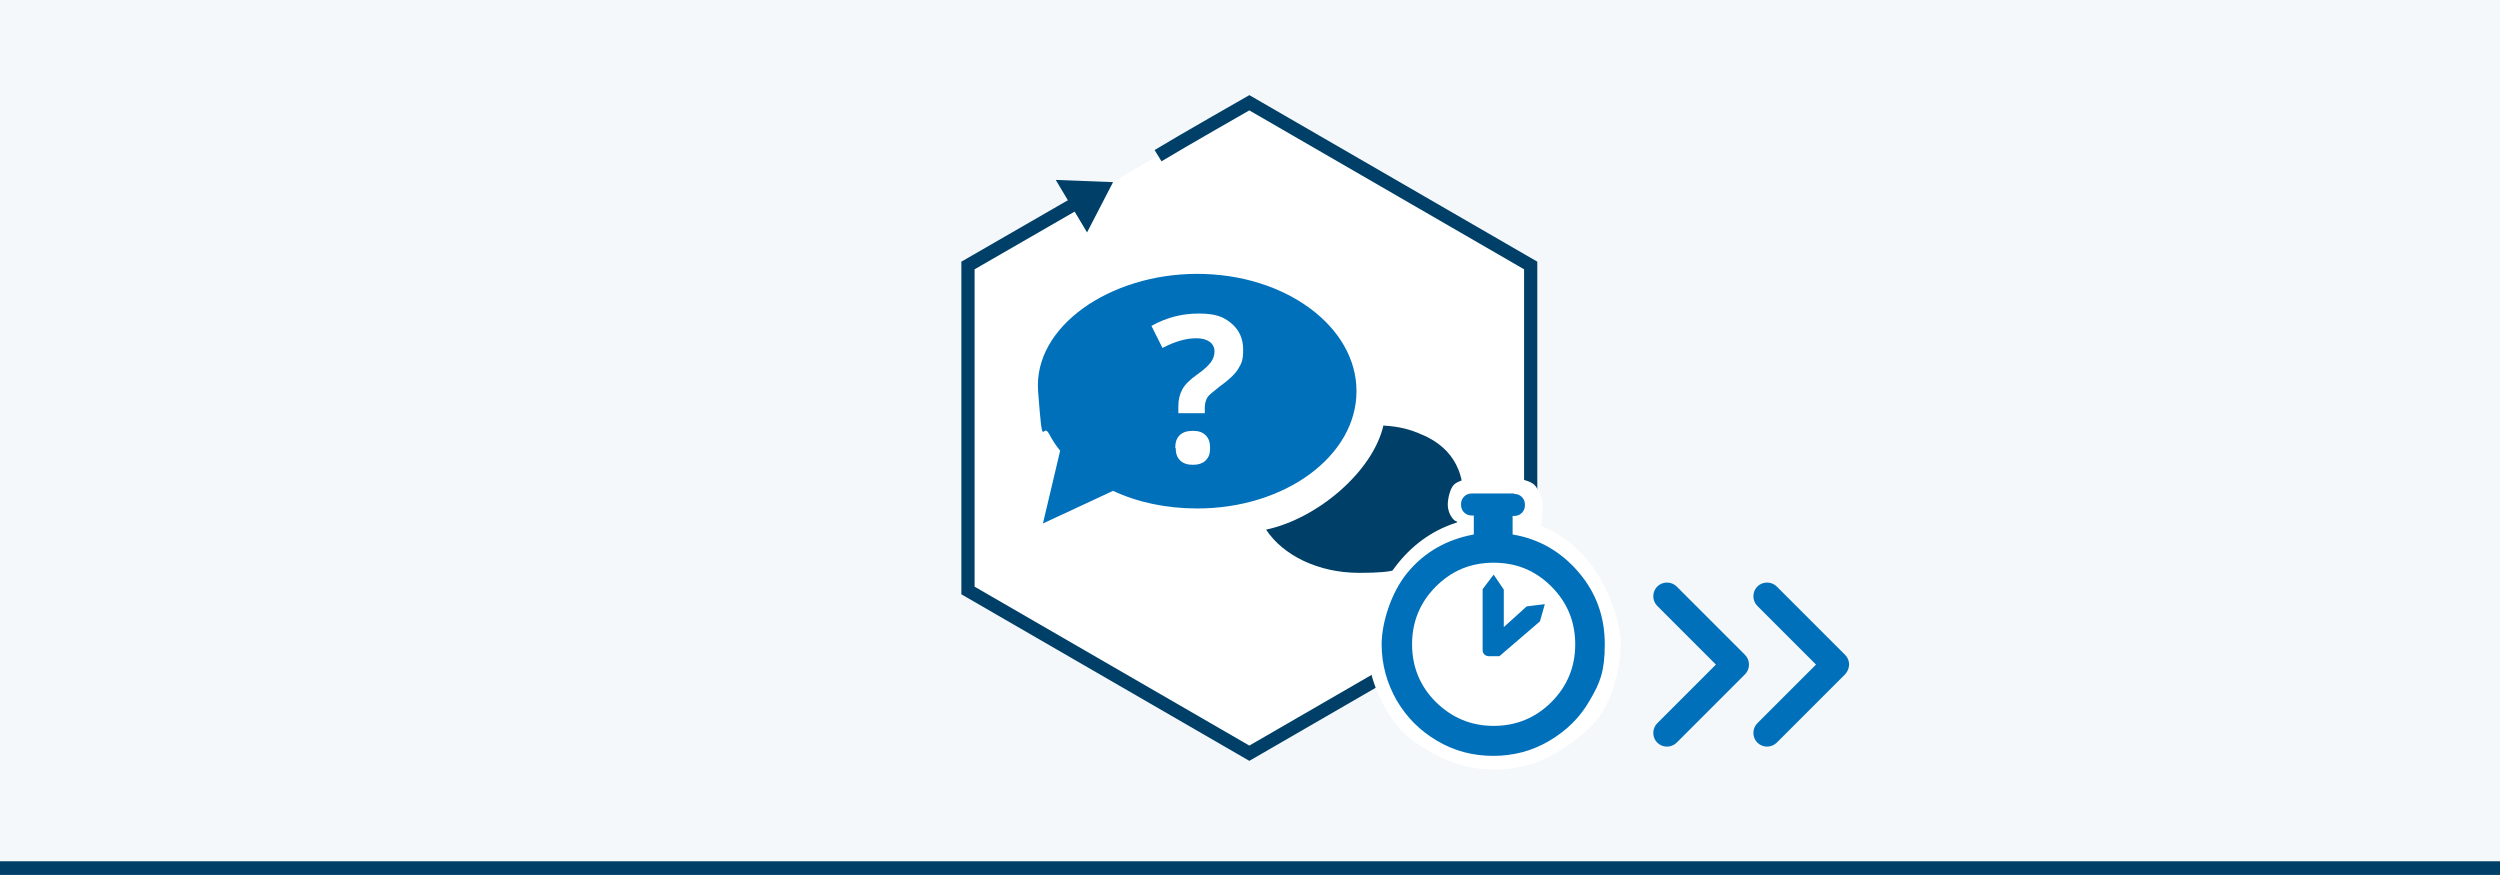
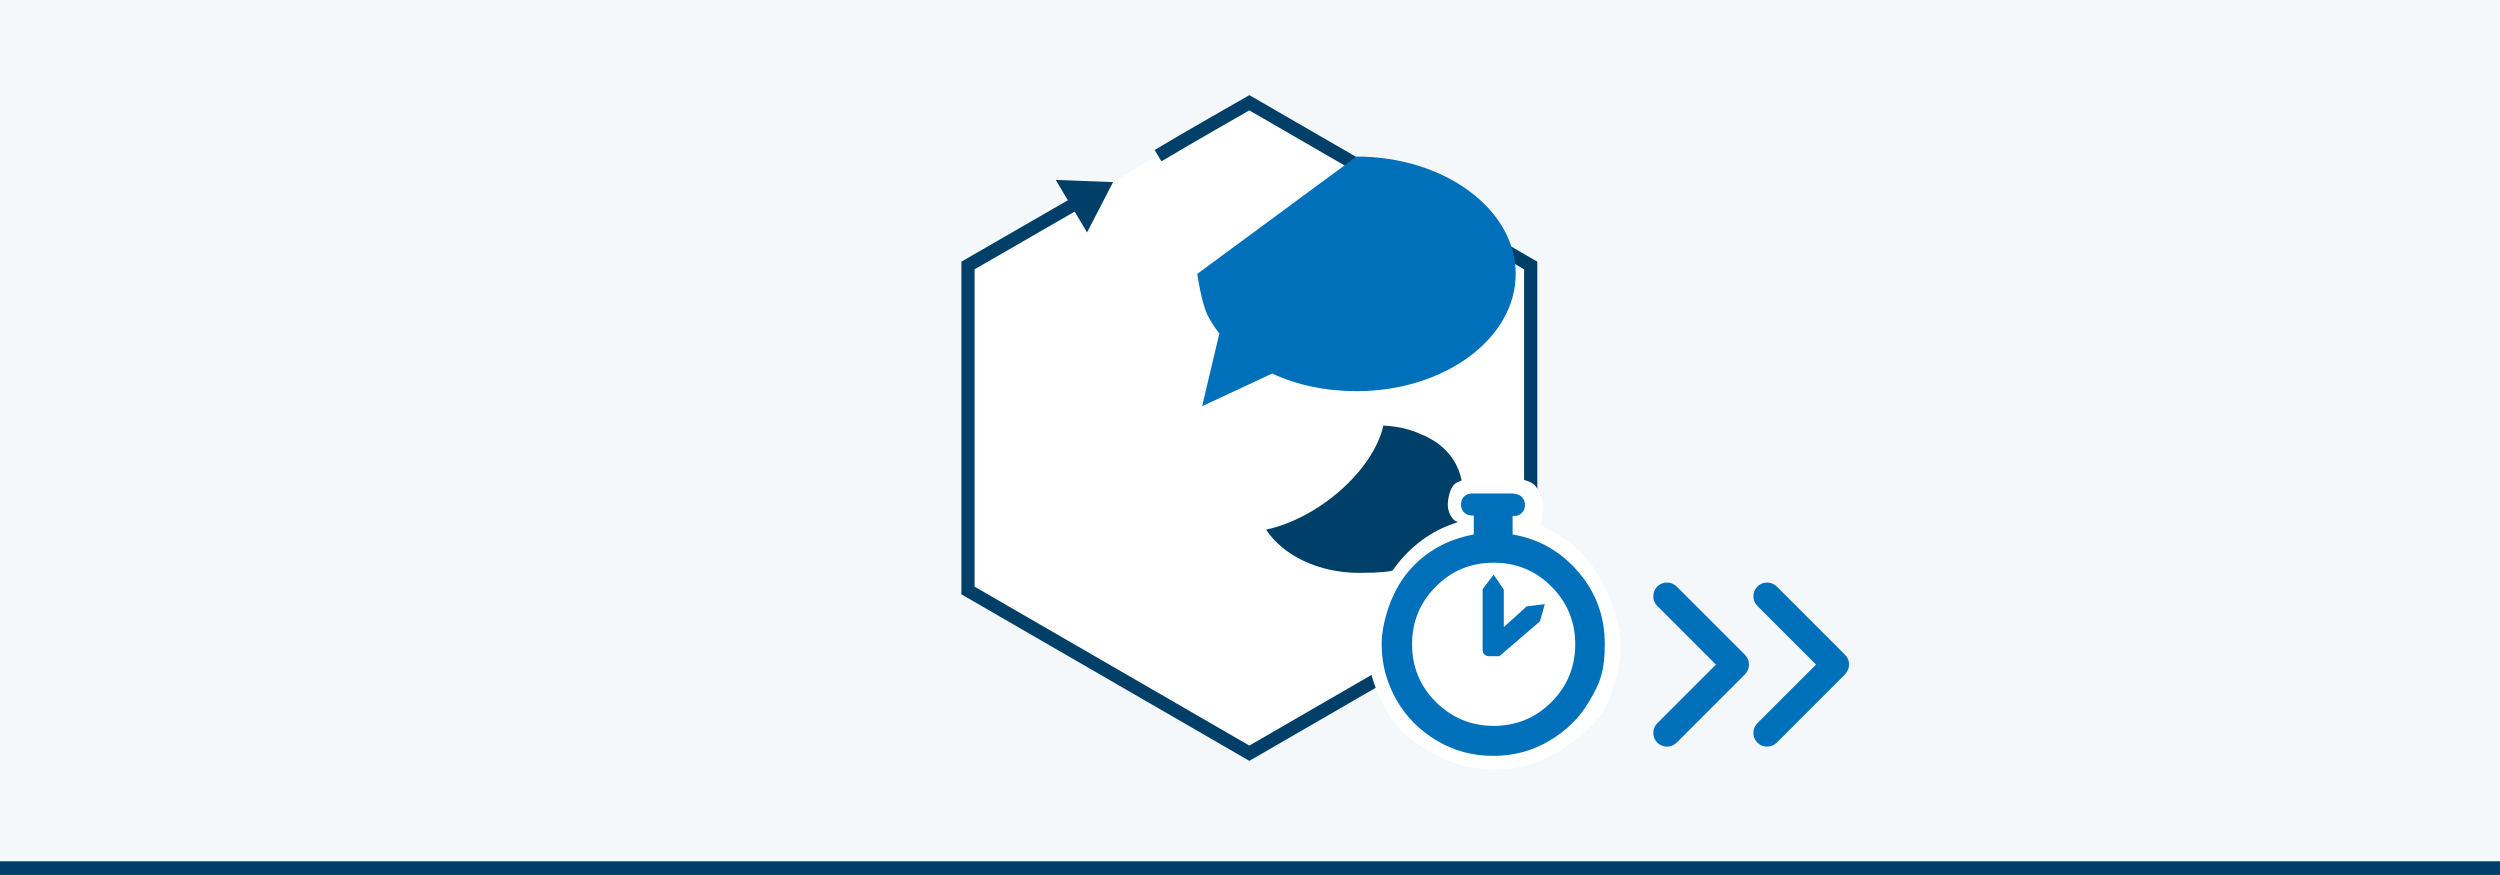
<svg xmlns="http://www.w3.org/2000/svg" id="Ebene_1" data-name="Ebene 1" version="1.1" viewBox="0 0 566.9 198.4">
  <defs>
    <style>
      .cls-1 {
        fill: #0070ba;
      }

      .cls-1, .cls-2, .cls-3, .cls-4 {
        stroke-width: 0px;
      }

      .cls-2 {
        fill: #f4f8fb;
      }

      .cls-3 {
        fill: #004068;
      }

      .cls-5 {
        isolation: isolate;
      }

      .cls-4, .cls-6 {
        fill: #fff;
      }

      .cls-6 {
        stroke: #004068;
        stroke-miterlimit: 10;
        stroke-width: 3px;
      }
    </style>
  </defs>
  <rect class="cls-2" y="0" width="566.9" height="198.4" />
  <g id="Ebene_1-2" data-name="Ebene 1-2">
    <path class="cls-6" d="M244.3,45.9c-6.2,3.6-24.8,14.3-24.8,14.3v73.7l63.8,36.9,63.8-36.9V60.2l-63.8-36.9s-15.6,8.9-20.7,12" />
    <polygon class="cls-3" points="239.4 40.8 246.5 52.7 252.4 41.3 239.4 40.8" />
  </g>
  <rect class="cls-3" y="195.3" width="566.9" height="3.1" />
  <g>
    <g id="Speech_Bubble" data-name="Speech Bubble">
      <g id="Bubbles">
-         <path id="Shadow" class="cls-1" d="M271.5,62.1c-19.9,0-37.2,12-36.1,26.6s.9,6.7,2.5,9.7c.7,1.3,1.5,2.6,2.5,3.8h0l-3.9,16.5,15.9-7.4c5.5,2.6,12.1,4,19.1,4,19.9,0,36.1-11.9,36.1-26.6s-16.2-26.6-36.1-26.6Z" />
+         <path id="Shadow" class="cls-1" d="M271.5,62.1s.9,6.7,2.5,9.7c.7,1.3,1.5,2.6,2.5,3.8h0l-3.9,16.5,15.9-7.4c5.5,2.6,12.1,4,19.1,4,19.9,0,36.1-11.9,36.1-26.6s-16.2-26.6-36.1-26.6Z" />
        <path class="cls-3" d="M330.2,118.9c1-2,1.6-4.1,1.6-6.3,0-9.6-6.6-13-10.2-14.4-1.7-.7-4.1-1.5-7.9-1.7-2.4,10.4-14.9,21.1-26.6,23.6,3.8,5.8,11.8,9.8,21.1,9.8s8.8-1,12.4-2.6l10.4,4.8-2.6-10.7c.6-.8,1.2-1.6,1.6-2.5,0,0,.2,0,.2,0Z" />
      </g>
    </g>
-     <path class="cls-4" d="M267.2,93.8v-1.7c0-1.4.3-2.7.9-3.8s1.7-2.2,3.4-3.4c1.6-1.1,2.6-2.1,3.1-2.8s.8-1.5.8-2.4-.4-1.7-1.1-2.2-1.7-.8-3-.8c-2.3,0-4.8.7-7.7,2.2l-2.5-5c3.4-1.9,6.9-2.8,10.7-2.8s5.6.7,7.4,2.2,2.7,3.5,2.7,6-.4,3.1-1.1,4.3-2.2,2.6-4.3,4.1c-1.4,1.1-2.4,1.9-2.7,2.4s-.6,1.3-.6,2.2v1.4h-6,0ZM266.5,101.6c0-1.3.3-2.2,1-2.9s1.7-1,3-1,2.2.3,2.9,1,1,1.6,1,2.9-.3,2.1-1,2.8-1.7,1-2.9,1-2.2-.3-2.9-1-1-1.6-1-2.8h-.1Z" />
  </g>
  <g class="cls-5">
    <path class="cls-1" d="M338.4,172.5c-4.8,0-9.2-1.2-13.3-3.5-4.1-2.4-7.3-5.6-9.6-9.6-2.4-4.1-3.5-8.5-3.5-13.3s2.1-12.2,6.3-17.1c3.9-4.7,8.9-7.6,14.7-8.8v-2.1c-.6,0-1.2-.5-1.7-.9-.7-.7-1.1-1.6-1.1-2.6s.4-1.9,1.1-2.6,1.6-1.1,2.6-1.1h9.1c1,0,1.9.4,2.6,1.1s1.1,1.6,1.1,2.6-.4,1.9-1.1,2.6c-.5.5-1.1.8-1.7.9v2.1c5.8,1.2,10.8,4.2,14.7,8.8,4.2,4.9,6.3,10.7,6.3,17.1s-1.2,9.2-3.5,13.3c-2.4,4-5.6,7.3-9.6,9.6-4.1,2.3-8.6,3.5-13.4,3.5Z" />
    <path class="cls-4" d="M343.3,112c.7,0,1.3.2,1.8.7s.7,1.1.7,1.8-.2,1.3-.7,1.8-1.1.7-1.8.7h-.3v4.2c6,1,11,3.9,15,8.6,4,4.7,5.9,10.1,5.9,16.3s-1.1,8.8-3.4,12.7c-2.2,3.9-5.3,6.9-9.2,9.2s-8.1,3.4-12.7,3.4-8.8-1.1-12.7-3.4-6.9-5.3-9.2-9.2c-2.2-3.9-3.4-8.1-3.4-12.7s2-11.6,5.9-16.3,9-7.5,15-8.6v-4.3h-.4c-.7,0-1.3-.2-1.8-.7s-.7-1.1-.7-1.8.2-1.3.7-1.8,1.1-.7,1.8-.7h9.5M338.7,164.6c5.1,0,9.5-1.8,13.1-5.4,3.6-3.6,5.4-8,5.4-13.1s-1.8-9.5-5.4-13.1-7.9-5.4-13.1-5.4-9.5,1.8-13.1,5.4-5.4,8-5.4,13.1,1.8,9.5,5.4,13.1c3.7,3.6,8,5.4,13.1,5.4M338.7,130.3l2.3,3.4v8.5l5.2-4.7,4.1-.5-1.1,3.9-9.2,7.9h-2.3c-.4,0-.8-.1-1.1-.4-.3-.3-.4-.6-.4-1v-13.8l2.5-3.3M343.3,108.5h-9.1c-1.4,0-3.6.5-4.5,1.4s-1.4,3.2-1.4,4.5.5,2.6,1.4,3.5c.4.4,1.9.8,2.4.9v-.8c-5.7,1.4-10.5,4.4-14.4,8.9-4.4,5.1-7.6,12.1-7.6,18.9s2.2,11.7,4.7,15.9c2.4,4.2,5.8,6.7,10.1,9.1s8.9,3.7,13.9,3.7,9.7-1.2,13.9-3.7c4.2-2.4,8.7-5.8,11.1-10.1s3.7-9.9,3.7-14.9-3.2-13.8-7.6-18.9c-3.9-4.6-8.7-7.6-14.4-8.9v.8c.5-.2,3,1.8,3.4,1.5.9-.9.9-4.7.9-6s-1-3.5-1.9-4.4c-1-.9-3.3-1.4-4.6-1.4h0Z" />
  </g>
  <path class="cls-1" d="M380.2,168.4c-1.2,1.2-3.2,1.2-4.4,0-1.2-1.2-1.2-3.2,0-4.4l13.3-13.3-13.3-13.3c-1.2-1.2-1.2-3.2,0-4.4s3.2-1.2,4.4,0l15.5,15.5c1.2,1.2,1.2,3.2,0,4.4l-15.5,15.5h0ZM418.4,152.9l-15.5,15.5c-1.2,1.2-3.2,1.2-4.4,0-1.2-1.2-1.2-3.2,0-4.4l13.3-13.3-13.3-13.3c-1.2-1.2-1.2-3.2,0-4.4s3.2-1.2,4.4,0l15.5,15.5c1.2,1.2,1.2,3.1,0,4.4h0Z" />
</svg>